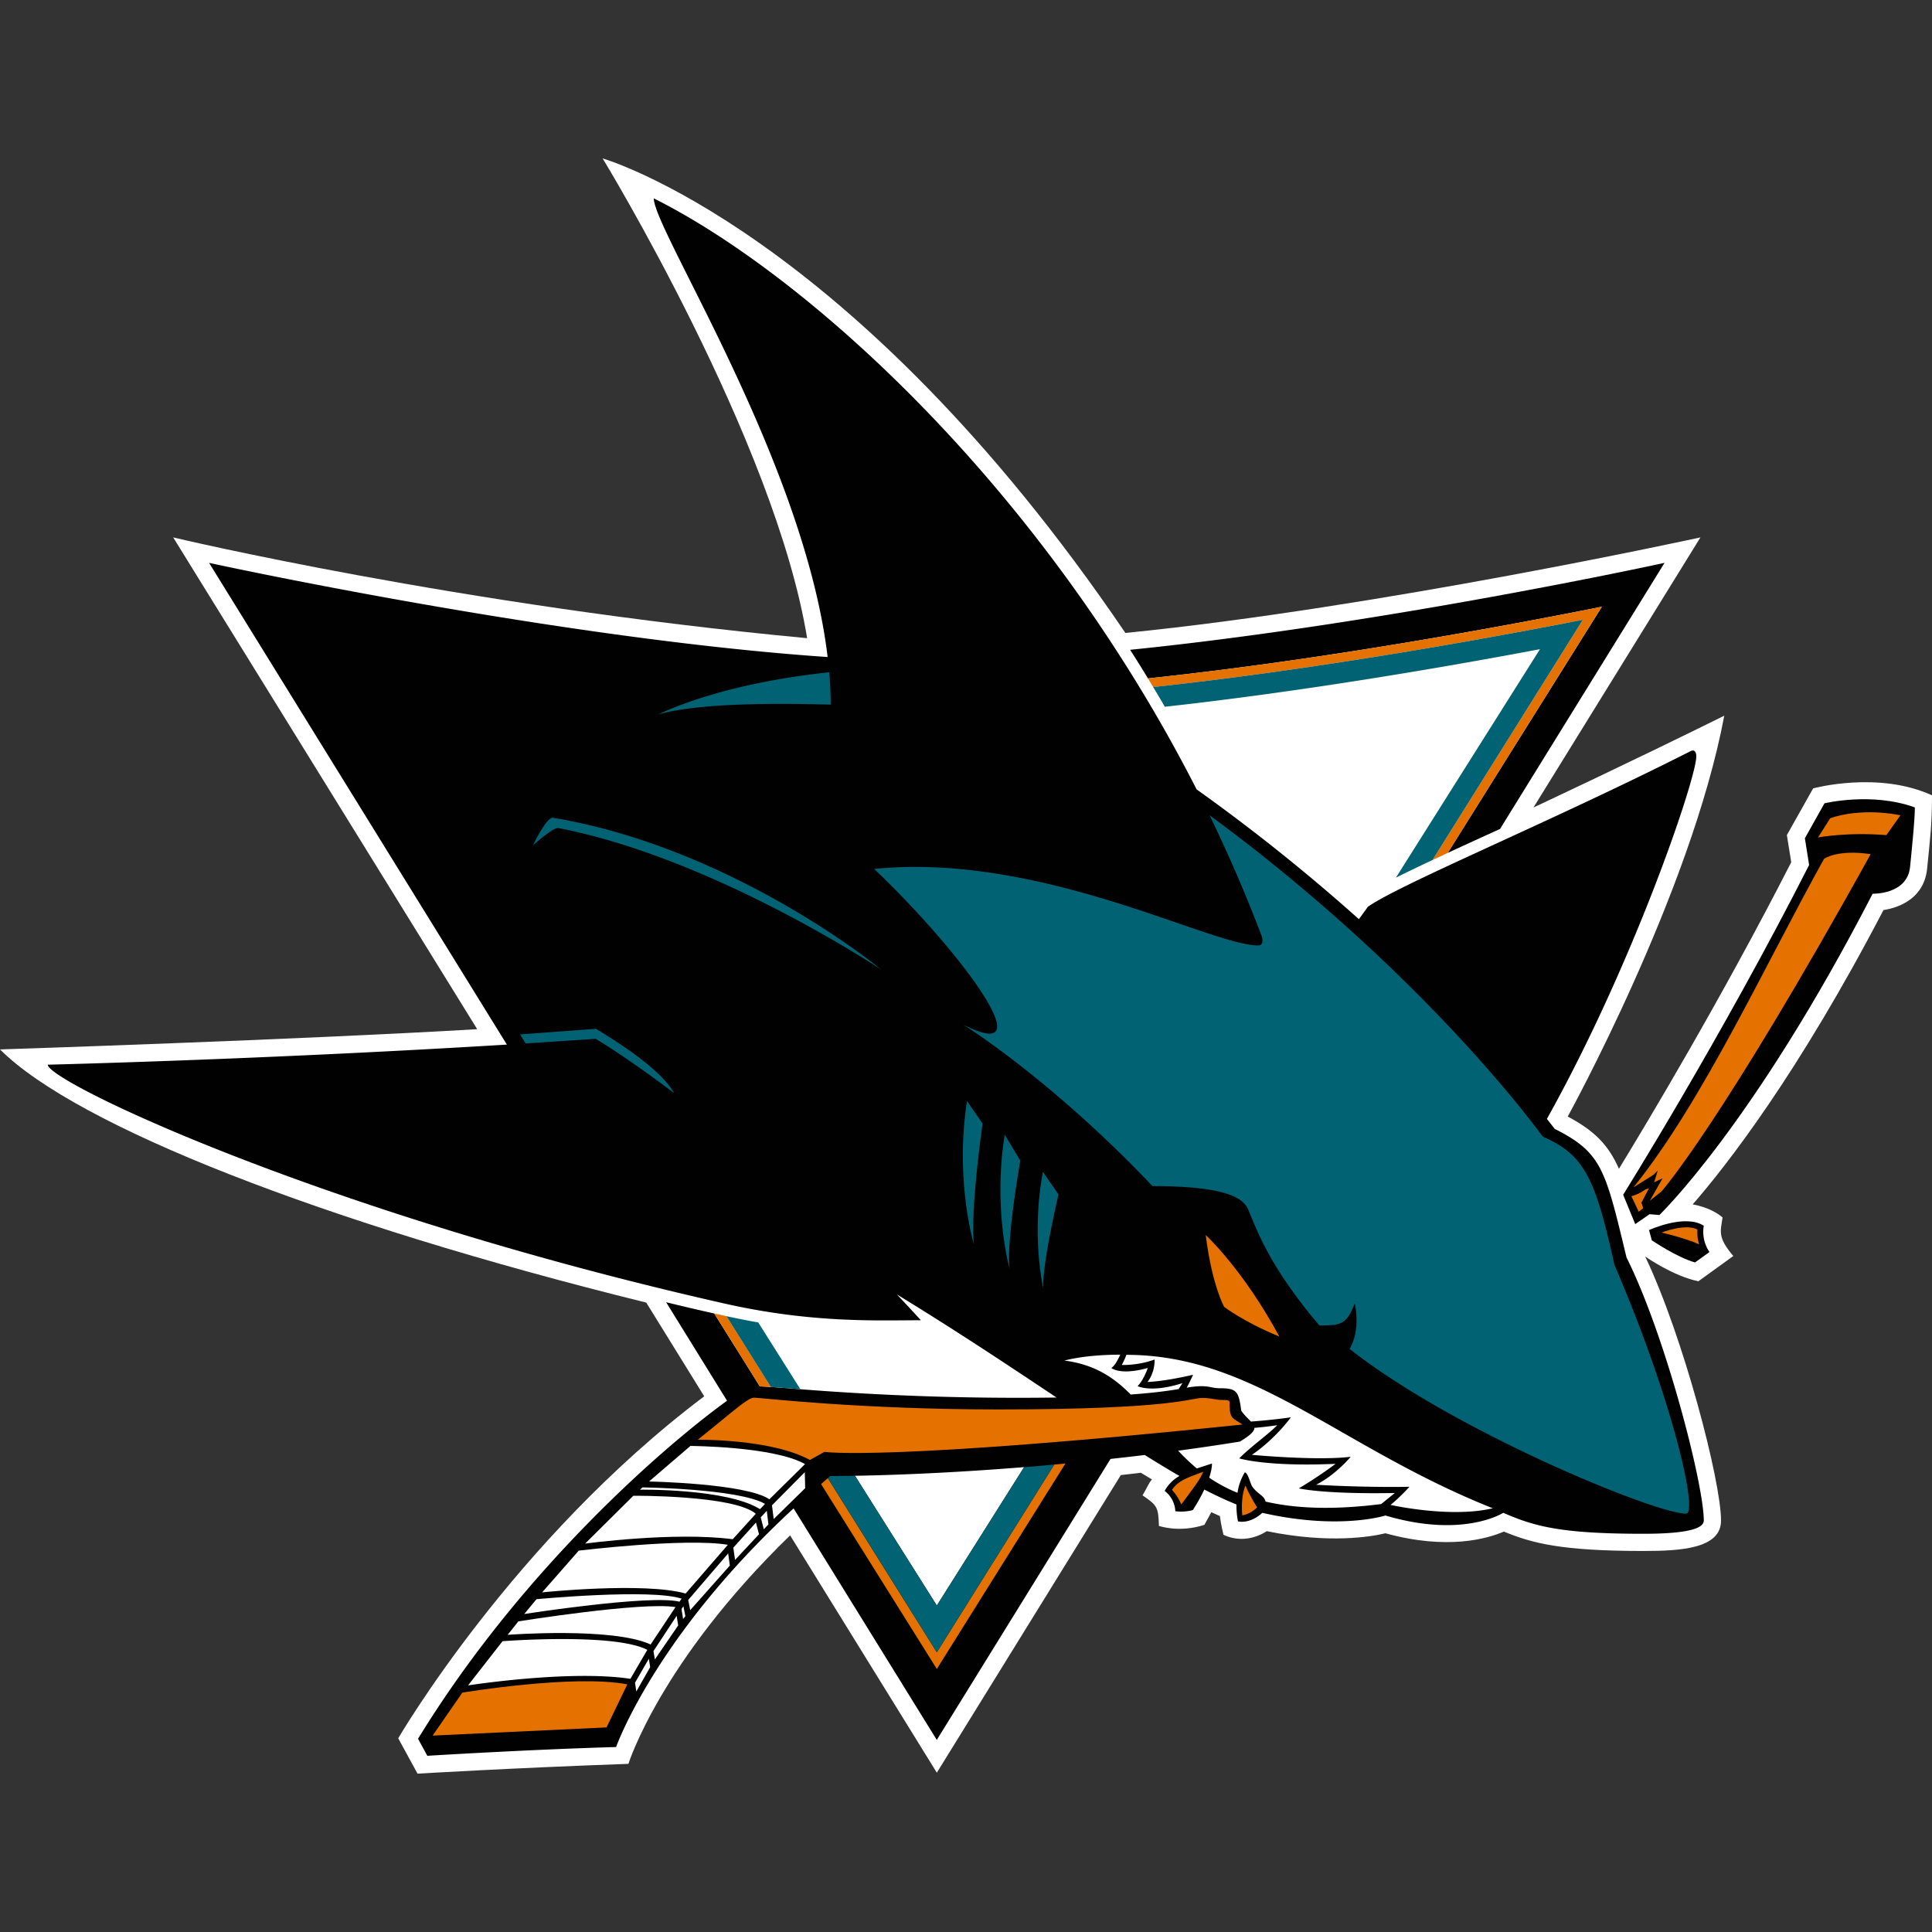
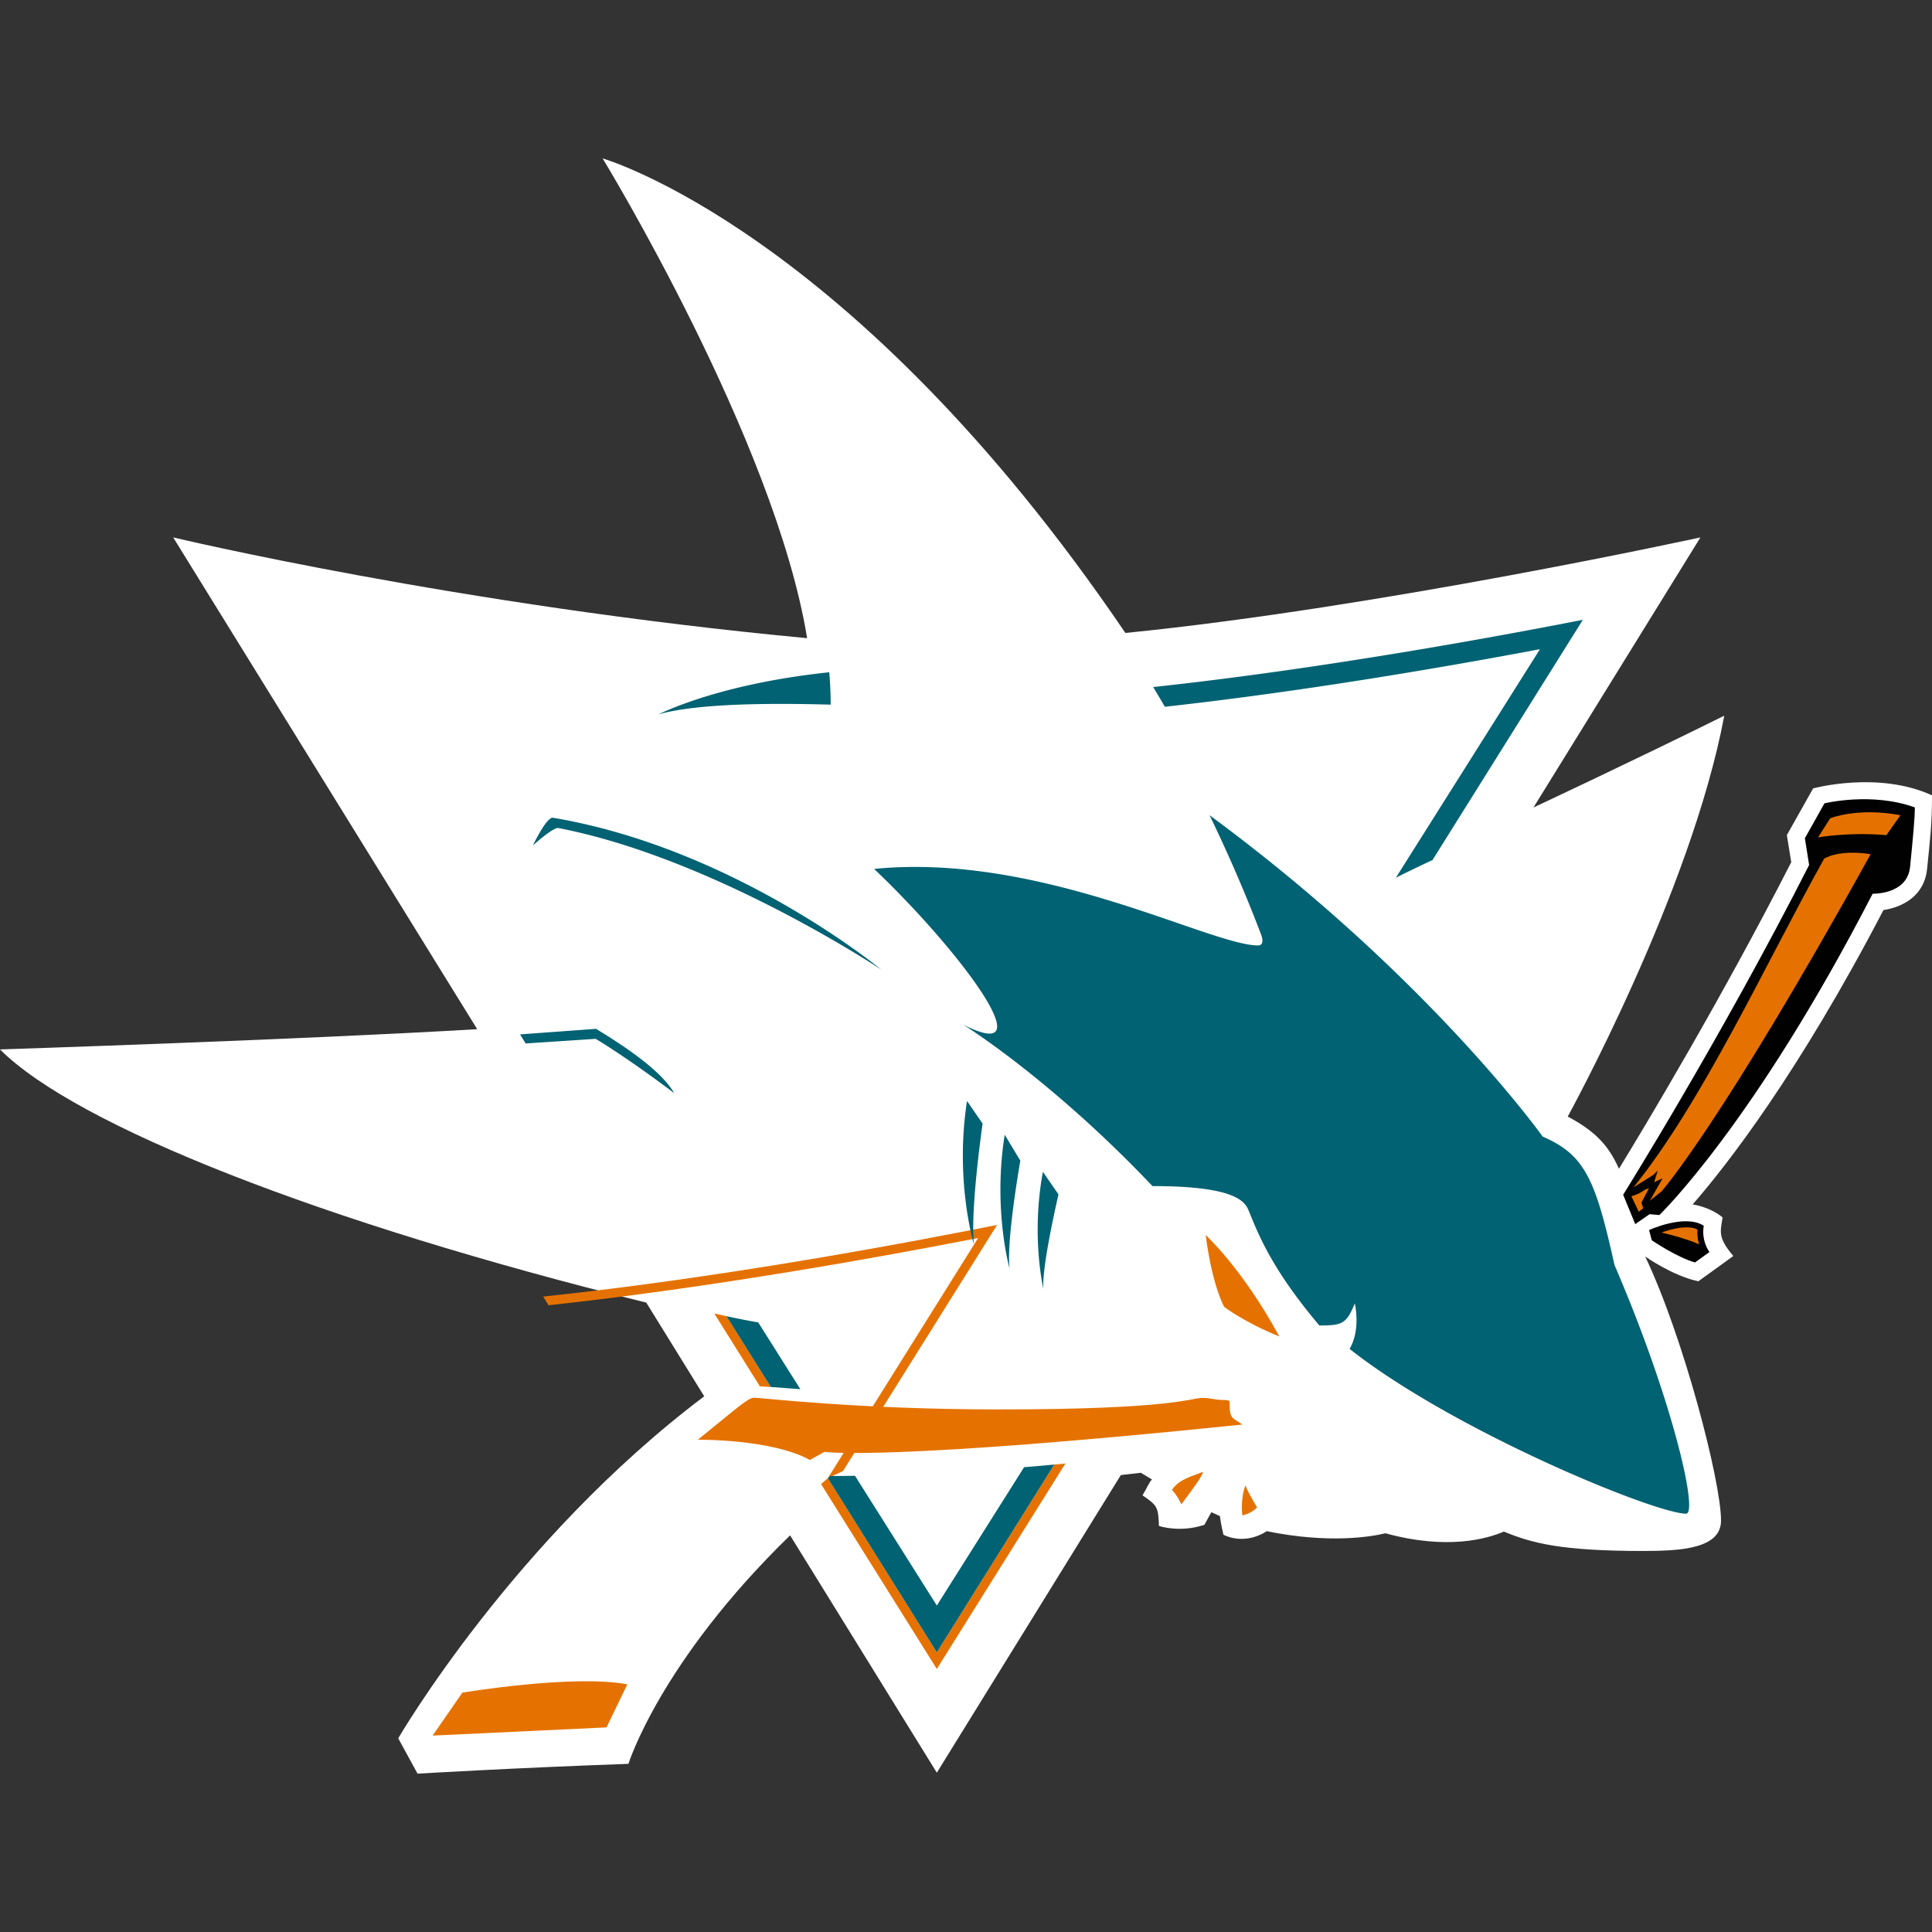
<svg xmlns="http://www.w3.org/2000/svg" fill="none" viewBox="0 0 500 500">
  <rect x="0" y="0" width="500" height="500" fill="#333333" stroke="none" />
  <path fill="#fff" d="m469.24 204.03-6.8 12.09 1.13 7.02C445.6 258.34 426 291 418.98 302.48c-2.72-6.17-6.3-9.81-13.25-13.52 0 0 31.89-57.86 40.51-103.74-24.12 11.95-49.38 23.76-49.38 23.76l43.21-69.9s-83.09 18.17-148.82 24.73C220.4 59.41 155.96 41 155.96 41s44.63 73.07 52.92 124.16c-90.36-8.48-164.06-26.08-164.06-26.08l78.68 127.27C77.46 269.08 0 271.59 0 271.59c19.74 19.74 83.26 44.77 167.25 65.52l15 24.25c-49.4 37.24-79.19 88.51-79.19 88.51l5 9.15s24.51-1.47 54.58-2.54c0 0 8.19-26.42 41.84-59.13l37.97 61.42 47.62-77.02 5.18-.6 2.88 1.73c-.79.79-1.32 2.3-2.45 4.11 3.95 2.69 4.06 3.13 4.25 7.91 0 0 5.26 1.86 11.76-.27l1.8-3.27 2.22 1c.28 2.32.92 4.84.92 4.84 6.06 2.85 11.19-.94 11.19-.94 16.17 3.32 27.1 1.43 30.73.55 16 4.4 26.35 1.42 30.65-.44 7.35 3.04 14.97 5.02 36.1 5.02 9.73 0 20.1-.6 20.1-7.87 0-10.2-9.75-47.63-19.63-68.34 0 0 7.25 5.1 13.77 6.41l9.04-6.54c-4.1-4.83-3.33-6.24-2.78-9.98-3.22-2.73-7.74-3.37-7.74-3.37 8.84-10.14 27.3-33.81 49.38-76.18 4.64-.7 10.59-3.43 11.3-10.74.79-7.95 1.26-11.39 1.26-18.95-13.97-6.4-30.76-1.8-30.76-1.8" />
-   <path fill="#010101" d="m414.56 157.02-39.89 63.71a2162 2162 0 0 1 13.54-6.2l42.57-68.86s-72.4 15.82-138.31 22.5q2.35 3.65 4.62 7.4c45.26-4.78 92.47-13.54 117.47-18.55" />
-   <path fill="#010101" d="M420.93 325.39c-5.5-22.9-6.4-27.09-18.57-33.24l-2.02-2.58c22.43-40.15 38.66-88.07 38.66-93.8 0-1.4-.64-1.8-1.48-1.37-35.67 18.08-74.85 34.22-83.51 40.27l-2.33 3.21a490 490 0 0 0-42-33.59C269.8 126.05 208.62 71.04 169.2 51.34c0 8.17 39 68.23 44.99 118.7-70.57-4.82-160.08-24.37-160.08-24.37l77.07 124.67c-63.3 3.88-118.82 5.2-118.82 5.2 0 4.4 70.68 38.19 175.03 61.79 22.81 5.17 39.81 4.35 50.93 4.35a427 427 0 0 0-6.22-6.69c15.13 9.23 28.92 18.42 41.34 26.69a718 718 0 0 1-66.32-2.15q-4.47-.36-7.64-.58l-2.84-.16-11.8-18.86a580 580 0 0 1-12.45-2.92l15.77 25.5c-14.73 10.6-52.56 42.71-79.97 87.48l2.4 4.41s26.47-1.64 48.86-2.27c0 0 10.04-28.63 45.93-61.76l37.06 59.92 44.96-72.72q4.35-.47 8.86-1.02 4.68 2.94 8.98 5.43a10 10 0 0 0-3.83 3.86s2.6 1.77 2.76 5.26c0 0 2.22.36 4.54-.3 0 0 1.59-2.4 2.96-5.3 2.95 1.5 5.72 2.81 8.32 3.85-.03 2.51.4 4.37.4 4.37s2.86.87 6.31-2.2c19.93 4.54 31.84.69 31.84.69 20.22 5.99 30.5-.7 30.5-.7 7.92 3.44 14.55 5.43 36.24 5.43 11.77 0 15.66-1.44 15.66-3.42 0-9.46-10.02-48.2-20.02-68.13Zm-178.48 90.12-21.18-33.58c8.22-.14 23.87-.63 43.77-2.24z" />
  <path fill="#010101" d="m426.77 318.34.72 2.65s6.49 4.42 11.18 5.73l3.74-2.7s-2.16-2.76-1.48-6.8c-4.87-3.16-14.16 1.12-14.16 1.12m45.4-110.44-5.07 9.04 1.1 6.92c-22.77 44.8-48.13 85.34-48.13 85.34l3.13 7.6 3.71-2.57 2.53.22s24.28-23.21 55.2-83.16c0 0 8.96.3 9.69-6.95.72-7.34 1.23-12.44 1.23-15.38-11.14-4.05-23.39-1.06-23.39-1.06" />
-   <path fill="#E57200" d="M214.24 382.55c-.6.5-1.15 1.02-1.75 1.53l29.96 47.85 33.28-53.17q-1.45.15-2.88.26l-30.4 48.6-28.2-45.07Zm195.4-222.14-38.9 62.16q1.94-.89 3.93-1.84l39.88-63.7c-24.99 5-72.2 13.76-117.46 18.54l1.35 2.25c42.6-4.6 86.61-12.6 111.2-17.4ZM199.5 358.95l-11.48-18.32-3.16-.7 11.8 18.86zm106.22 30.38c3.07-4.14 5.15-6.79 5.65-8.45-2.71 1.18-6.18 1.83-8.07 4.7 0 0 1.38 1.35 2.42 3.75m15.78 2.85s2.05-.27 3.84-2.07c0 0-1.9-2.94-3.03-5.68-1.35 3.44-.8 7.75-.8 7.75Zm-9.46-72.55c1.64 13.05 4.77 18.58 4.77 18.58s4.92 3.85 14.28 7.68c-9.46-17.5-19.05-26.26-19.05-26.26M209.6 377.84l3.77-2.1s15.47 2.49 108.16-7.07c-2.2-1.61-3.3-1.3-3.3-4.98 0-1.18.2-1.38-1.82-1.38s-2.88-.53-5.27-.53c-2.97 0-7.4 2.98-52.82 2.98-36.14 0-61.47-3.04-63.14-3.04-1.65 0-4.9 3.1-14.58 10.88 0 0 19.03-.24 29 5.24m-47.25 58.07c-13.93-2.66-42.69 2.14-42.69 2.14l-7.7 11.12 45.01-2.12zm309.71-213.64c-15.05 27.03-31.42 62.86-49.33 85.02l5.16-3.23 1.13-1.12-.93 3.04 2.18-1.04-3.29 5.8 3.07-2.46s15.32-17.23 54.07-87.22c-8.62-1.31-12.06 1.2-12.06 1.2Zm1.59-10.5-3.14 4.96s7.58-1.44 17.68-.6l3.65-5.15c-11.12-2.1-18.2.79-18.2.79Z" />
+   <path fill="#E57200" d="M214.24 382.55c-.6.5-1.15 1.02-1.75 1.53l29.96 47.85 33.28-53.17q-1.45.15-2.88.26l-30.4 48.6-28.2-45.07Zq1.94-.89 3.93-1.84l39.88-63.7c-24.99 5-72.2 13.76-117.46 18.54l1.35 2.25c42.6-4.6 86.61-12.6 111.2-17.4ZM199.5 358.95l-11.48-18.32-3.16-.7 11.8 18.86zm106.22 30.38c3.07-4.14 5.15-6.79 5.65-8.45-2.71 1.18-6.18 1.83-8.07 4.7 0 0 1.38 1.35 2.42 3.75m15.78 2.85s2.05-.27 3.84-2.07c0 0-1.9-2.94-3.03-5.68-1.35 3.44-.8 7.75-.8 7.75Zm-9.46-72.55c1.64 13.05 4.77 18.58 4.77 18.58s4.92 3.85 14.28 7.68c-9.46-17.5-19.05-26.26-19.05-26.26M209.6 377.84l3.77-2.1s15.47 2.49 108.16-7.07c-2.2-1.61-3.3-1.3-3.3-4.98 0-1.18.2-1.38-1.82-1.38s-2.88-.53-5.27-.53c-2.97 0-7.4 2.98-52.82 2.98-36.14 0-61.47-3.04-63.14-3.04-1.65 0-4.9 3.1-14.58 10.88 0 0 19.03-.24 29 5.24m-47.25 58.07c-13.93-2.66-42.69 2.14-42.69 2.14l-7.7 11.12 45.01-2.12zm309.71-213.64c-15.05 27.03-31.42 62.86-49.33 85.02l5.16-3.23 1.13-1.12-.93 3.04 2.18-1.04-3.29 5.8 3.07-2.46s15.32-17.23 54.07-87.22c-8.62-1.31-12.06 1.2-12.06 1.2Zm1.59-10.5-3.14 4.96s7.58-1.44 17.68-.6l3.65-5.15c-11.12-2.1-18.2.79-18.2.79Z" />
  <path fill="#E57200" d="M425.86 307.8s-1.43 1.17-3.66 1.79l1.9 4 1.16-.9-.46-1.44 1.94-3.7-.88.26Zm13.44 10.4c-3.15-1.64-9.28.78-9.28.78s6.22 1.46 9.74 3.06c0 0-.63-1.43-.46-3.85Z" />
  <path fill="#006272" d="m199.5 358.95 7.63.57-10.9-17.28c-2.54-.43-5.34-1-8.22-1.61l11.48 18.32Zm21.77 22.98c-4.12.07-6.38.06-6.38.06l-.65.56 28.21 45.07 30.4-48.6q-4.01.4-7.81.68l-22.59 35.81zm177.27-213.92-37.28 59.13c2.8-1.4 6.02-2.94 9.48-4.57l38.9-62.16c-24.59 4.81-68.6 12.81-111.2 17.4a236 236 0 0 1 3.02 5.1c35-3.87 70.87-9.96 97.08-14.9m-183.56 14.35q0-4.13-.37-8.38c-24.25 2.57-38.7 8.3-44.25 10.9 8.5-2.38 23.6-3.1 44.63-2.52Zm184.27 111.79s-29.5-41.4-86.21-83.17c4.82 9.97 9.3 20.27 13.34 30.9.57 1.5.49 2.8-.79 2.8-12.42 0-56.28-24.12-99.36-19.8 22.38 21.3 44.62 51.2 23.05 40.3 0 0 22.52 13.9 48.98 41.78 19.7 0 23.62 3.33 24.78 6.08 2.24 5.32 5.5 14.77 18.41 29.99 5.92 0 7-.4 9.17-5.71 0 0 1.62 6.79-1.35 11.77 26.9 21.25 79.1 42.65 87.09 42.65 3.2 0-3.4-29.22-18.53-64.36-4.94-22.25-7.67-28.5-18.58-33.23m-245.09-25.3s7.7 4.52 20.32 14.05c-3.1-5.36-11.28-11.2-20.23-16.64l-19.66 1.44 1.45 2.35zm115.74 34.42c-3.11 16.81.14 30.31.14 30.31-.53-5.62 3.9-24.47 3.9-24.47zm-9.88-9.6c-3.1 19.3 1.27 34.69 1.27 34.69-.93-7.1 2.77-27.98 2.77-27.98zm-9.76-8.73c-3.2 20.62 1.78 37.09 1.78 37.09-.93-9.38 2.26-31.25 2.26-31.25zm-22.23-34.03s-37.93-31.39-85-39.29c-1.7 0-5.11 7.16-5.11 7.16s4.98-4.5 6.5-4.5c40.31 7.76 83.6 36.63 83.6 36.63Z" />
  <path fill="#fff" d="M336.13 385.19c5.49-3.26 9.51-6.35 9.51-6.35-18.1.79-24.93-1.42-24.93-1.42 3.24-3.23 7.29-6.02 9.85-8.58-1.95.3-3.96.52-5.91.69-.03.88-1 1.88-3.75 3.55a617 617 0 0 1-16 2.36 54 54 0 0 0 4.83 4.59q1.84-.58 3.93-1.27c0 1.1-.3 2.39-.72 3.67a40 40 0 0 0 7.32 3.91 14 14 0 0 1 1.9-5.3c.91.26 1.4 2.94 1.92 3.67 1.35 1.97 3.11 2.29 3.44 3.9 7.6 1.76 17.23 2.24 29.93.64l3.52-2.86c-18.58.34-24.84-1.2-24.84-1.2m-30.1-27.24c-8.13 2.6-11.62.78-11.62.78 1.6-1.6 2.63-4.7 2.63-4.7-7.2 2-9.42 0-9.42 0 1.14-.69 2.29-3.44 2.29-3.44-9.33 0-14.43 1.53-14.43 1.53 7.75.98 12.83 4.38 17.14 8.78 6.08-.43 9.8-.98 12.4-1.4l1-1.55Z" />
  <path fill="#fff" d="M290.3 353.24s3.94.24 8.5-1.39c0 0 .24 3.06-1.82 5.8 0 0 3.85-.03 11.78-1.86 0 0-.68 1.58-1.64 3.35a22 22 0 0 1 3.65-.4c2.55 0 2.86.54 5.1.54 4.21 0 4.73.88 5.36 5.8.85 1.24 1.84 2.1 2.51 2.82 3.13-.24 6.72-.58 10.34-1.1 0 0-4.02 5.6-10.1 9.71 0 0 16.85 1.59 25.58.5 0 0-3.76 4.6-8.95 7.24 0 0 11.65.74 24.16.53 0 0-2.45 2.71-4.9 4.69 0 0 15.46 3.48 26.46.87-39.72-15.8-61.58-39.71-94.82-39.71-.5 1.4-1.2 2.61-1.2 2.61Zm-160.24 71.5-8.93 11.44s26.27-4.1 42.02-1.7l4.37-7.5c-8.59-4.46-37.46-2.24-37.46-2.24" />
-   <path fill="#fff" d="m134.14 419.62-2.76 3.47s27.11-2.06 37 2.5l6.44-9.68c-8.76-1.42-40.68 3.7-40.68 3.7Zm4.7-5.75-3.16 3.83s32.48-5.06 40.16-3.19l.57-.78c-8.04-2.65-37.57.14-37.57.14m10.94-12.57-9.47 10.8s26.33-2.73 37.13.3l10.93-12.61c-11.1-1.83-38.59 1.51-38.59 1.51m14.13-14.2-12.48 12.38s23.02-3.12 38.2-1.13l5.97-6.59c-5.68-4.85-31.7-4.66-31.7-4.66Z" />
  <path fill="#fff" d="m166.27 384.94-.65.59s22.46-.35 31.07 5.04l1.3-1.37c-6.97-3.96-31.72-4.26-31.72-4.26m12.41-10.73-10.72 9.2s25.02.46 31.16 4.6l9.22-9.1c-8.1-4.6-29.66-4.7-29.66-4.7m-14.34 61.27.34 2.27 3.59-6.3-.35-2.17zm4.78-8.19.36 2.17 6.03-8.8-.39-2.49zm7.25-10.89.42 2.6.58-.75-.5-2.54zm1.74-2.33.51 2.64 10.26-11.54-.43-3.15zm11.67-13.54.45 3.17 6.2-6.63-.79-3.03zm7.1-7.83.79 3.07 1.2-1.26-.43-3.51-1.57 1.7Zm2.91-3.13.44 3.56 8.15-7.99-.1-4.14z" />
</svg>